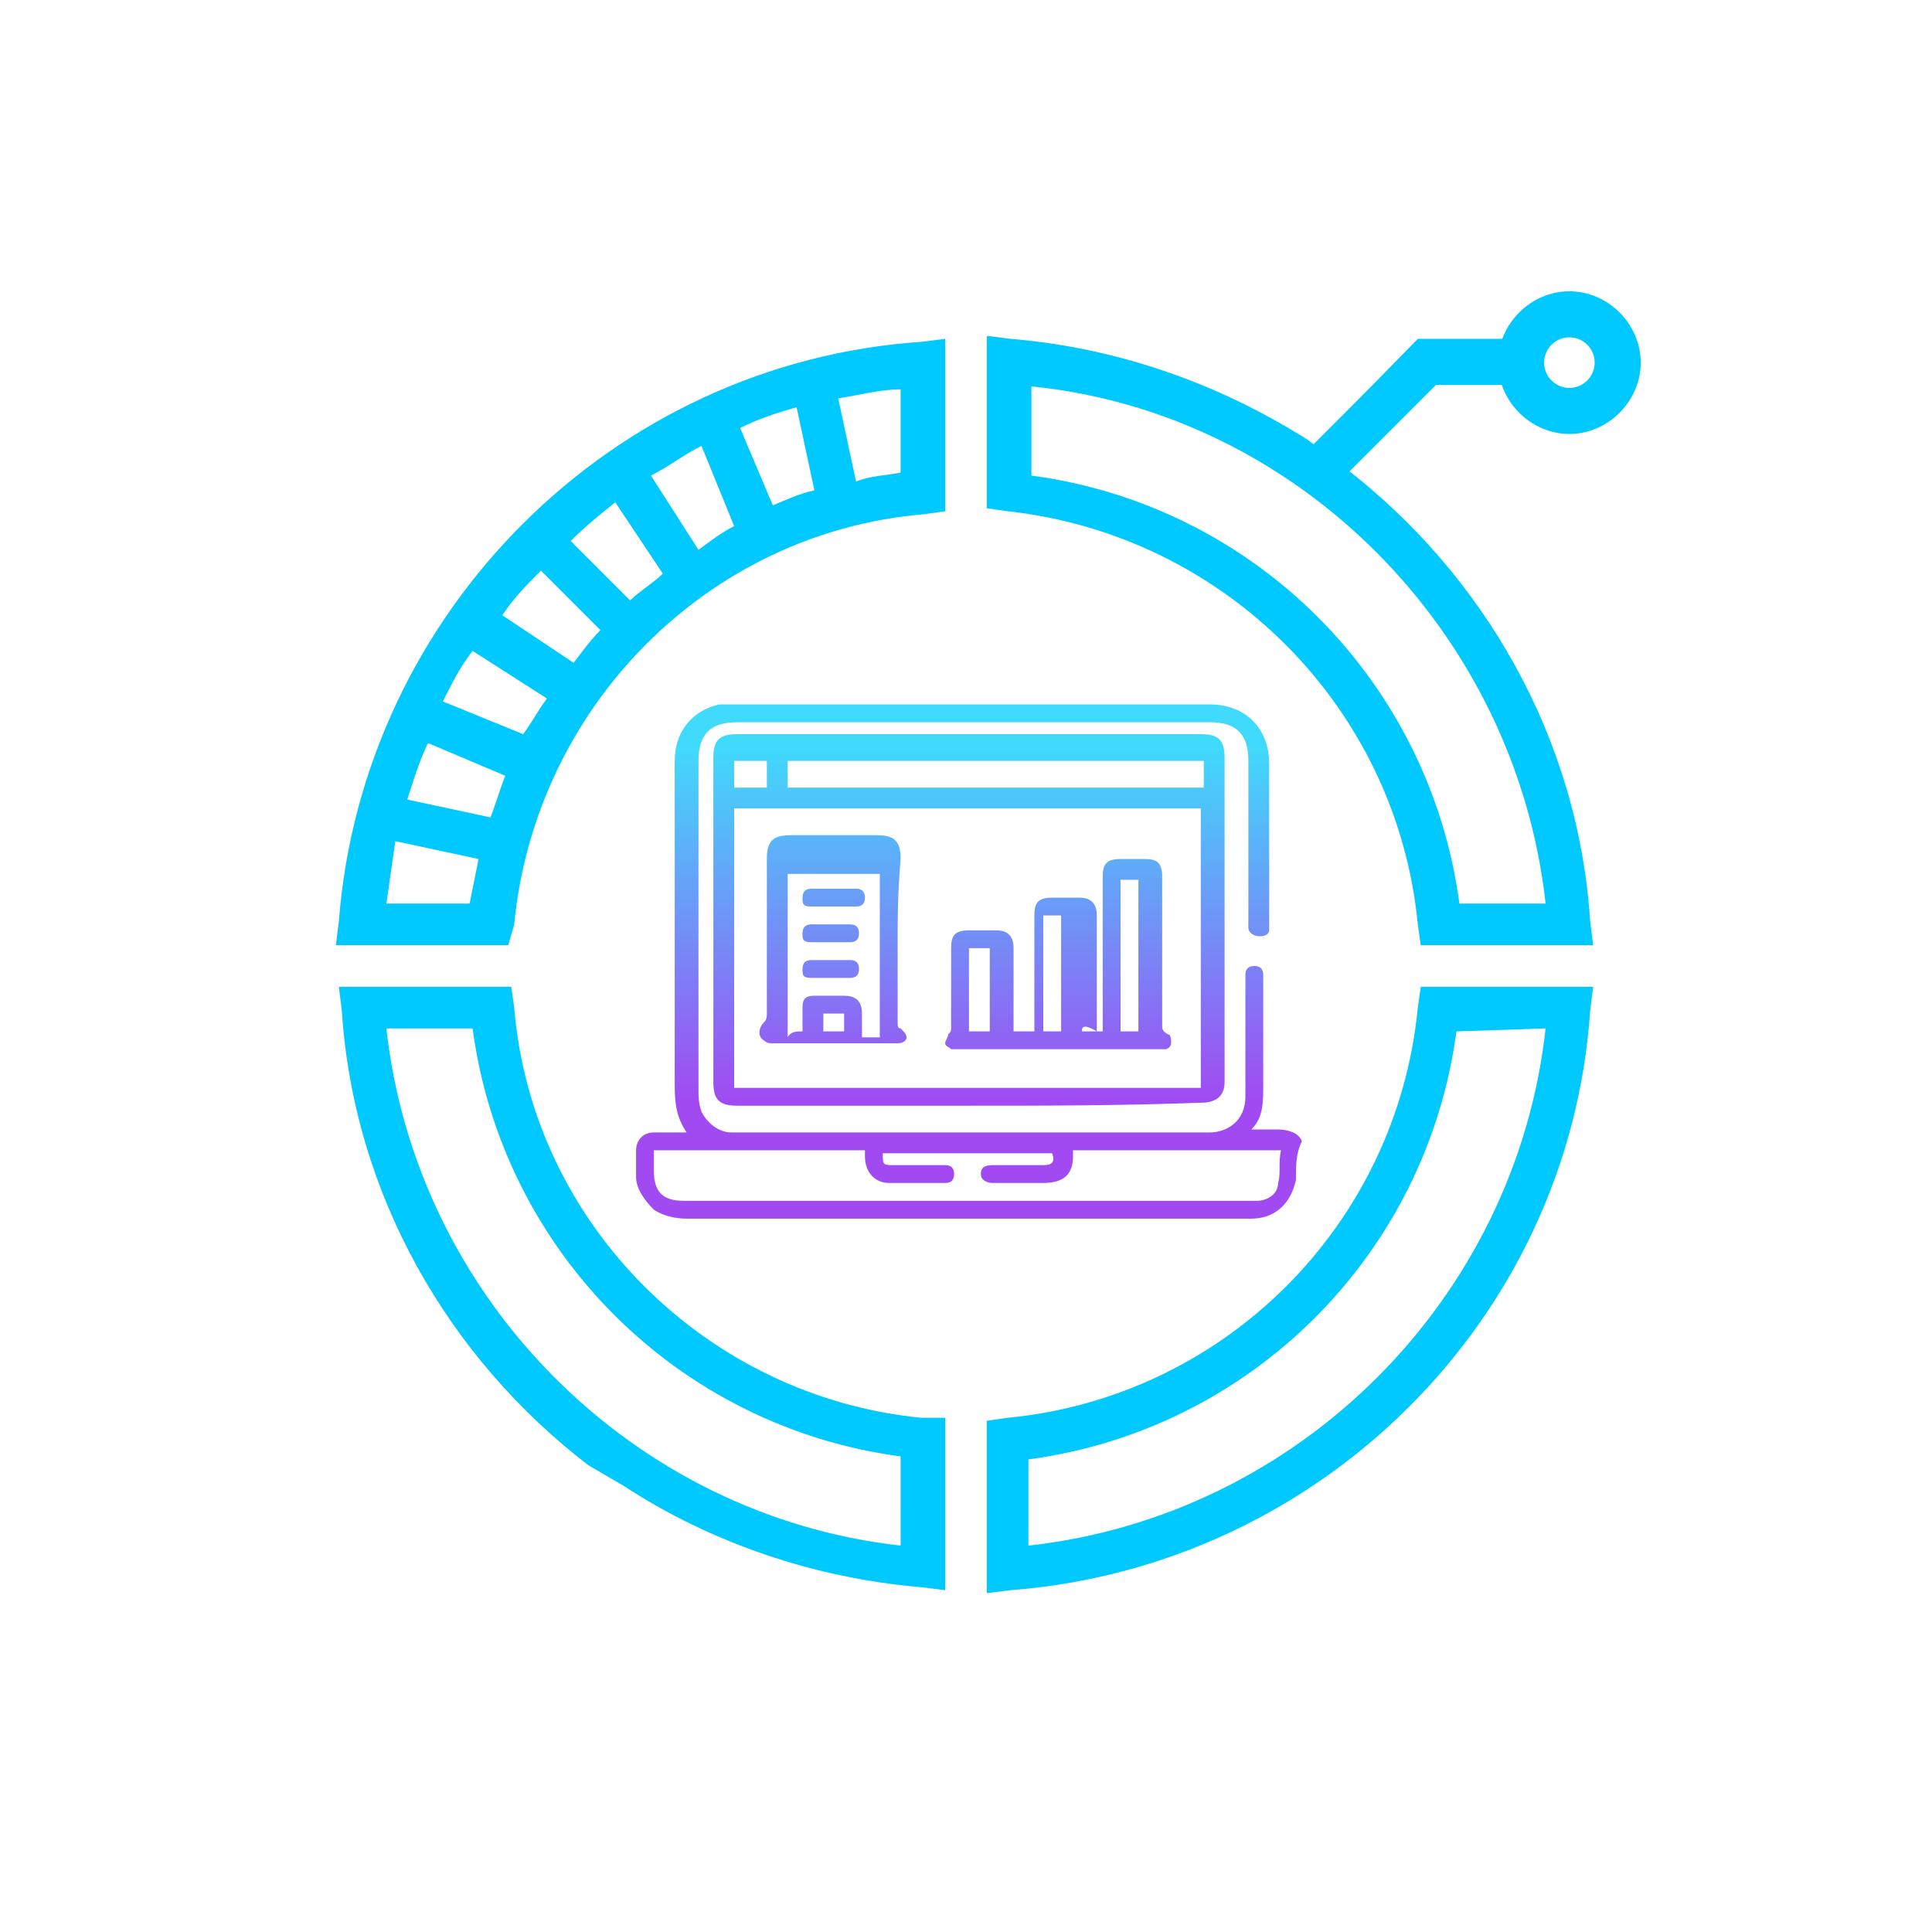
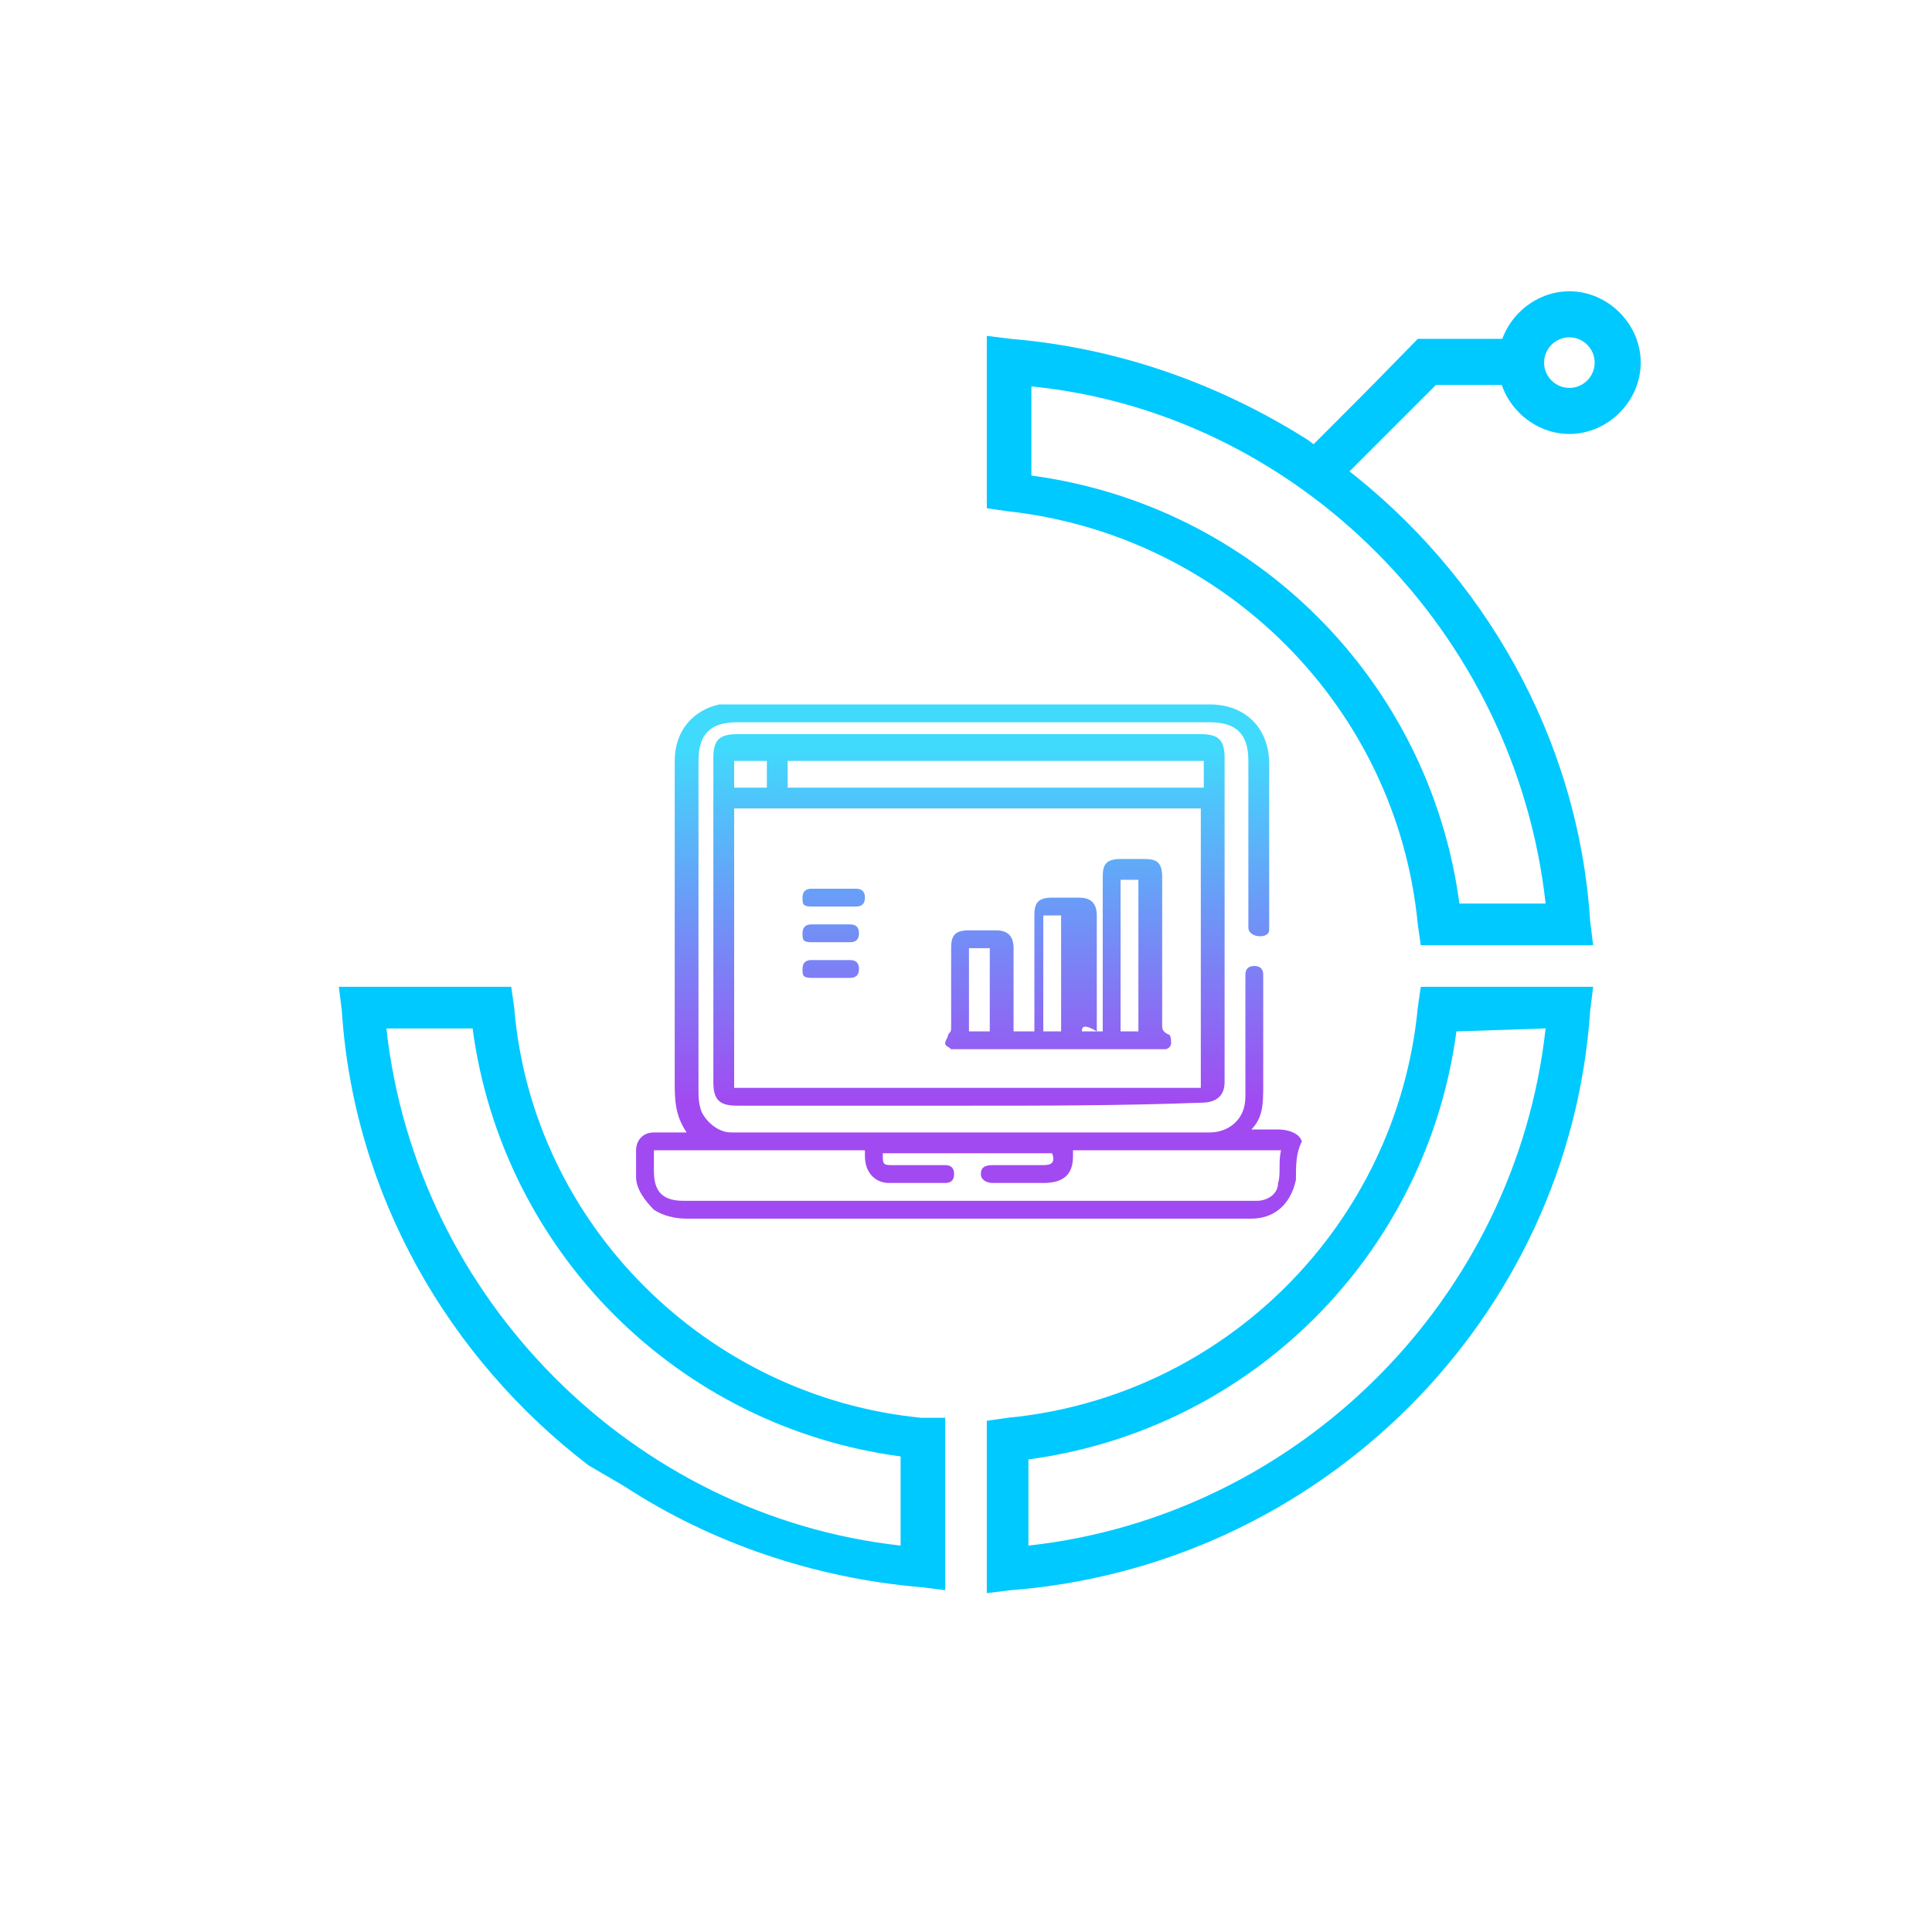
<svg xmlns="http://www.w3.org/2000/svg" version="1.1" id="Layer_1" x="0px" y="0px" viewBox="0 0 65 65" style="enable-background:new 0 0 65 65;" xml:space="preserve">
  <style type="text/css">
	.st0{display:none;}
	.st1{display:inline;}
	.st2{fill:#00C9FF;}
	.st3{display:inline;opacity:0.2;}
	.st4{fill:#A6EEFF;}
	.st5{opacity:0.3;fill:#00C9FF;enable-background:new    ;}
	.st6{opacity:0.8;fill:#00C9FF;enable-background:new    ;}
	.st7{opacity:0.6;fill:#00C9FF;enable-background:new    ;}
	.st8{display:inline;opacity:0.2;enable-background:new    ;}
	.st9{fill:url(#SVGID_1_);}
	.st10{fill:url(#SVGID_2_);}
	.st11{fill:url(#SVGID_3_);}
	.st12{fill:url(#SVGID_4_);}
	.st13{fill:url(#SVGID_5_);}
	.st14{fill:url(#SVGID_6_);}
	.st15{fill:url(#SVGID_7_);}
	.st16{fill:#00C9FF;enable-background:new    ;}
	.st17{fill:none;}
	.st18{fill:none;stroke:#00C9FF;stroke-width:1.5;stroke-miterlimit:10;}
</style>
  <g class="st0">
    <g class="st1">
      <path class="st2" d="M43.6,39.7C43.6,39.7,43.6,39.8,43.6,39.7c-0.2,0.9-0.8,1.3-1.5,1.3c-0.9,0-1.9,0-2.8,0c-5.4,0-10.9,0-16.2,0    c-0.4,0-0.8-0.1-1.1-0.3c-0.3-0.3-0.6-0.7-0.6-1.1c0-0.3,0-0.7,0-0.9c0-0.3,0.2-0.6,0.6-0.6s0.7,0,1.1,0c-0.4-0.6-0.4-1.1-0.4-1.8    c0-3.5,0-7.1,0-10.7c0-1,0.6-1.7,1.5-1.9c0.2,0,0.3,0,0.6,0c5.3,0,10.5,0,15.9,0c1.2,0,2,0.8,2,2c0,1.8,0,3.7,0,5.4    c0,0.1,0,0.1,0,0.2s-0.1,0.2-0.3,0.2S42,31.4,42,31.2c0-0.1,0-0.1,0-0.2c0-1.8,0-3.5,0-5.4c0-0.9-0.4-1.3-1.3-1.3    c-5.3,0-10.5,0-15.9,0c-0.9,0-1.3,0.4-1.3,1.3c0,3.7,0,7.4,0,11.1c0,0.2,0,0.4,0.1,0.7c0.2,0.4,0.6,0.7,1,0.7c5.3,0,10.7,0,16.1,0    c0.6,0,1.2-0.4,1.2-1.2c0-1.3,0-2.6,0-3.9c0-0.1,0-0.1,0-0.2c0-0.2,0.1-0.3,0.3-0.3s0.3,0.1,0.3,0.3c0,0.1,0,0.1,0,0.2    c0,1.2,0,2.4,0,3.5c0,0.6,0,1.1-0.4,1.5c0.3,0,0.7,0,0.9,0c0.3,0,0.7,0.1,0.8,0.4C43.6,38.8,43.6,39.2,43.6,39.7z M22,38.7    c0,0.2,0,0.4,0,0.7c0,0.7,0.3,1,1,1c6.3,0,12.6,0,19,0c0.1,0,0.2,0,0.3,0c0.3,0,0.7-0.2,0.7-0.6c0.1-0.3,0-0.7,0.1-1.1    c-2.4,0-4.6,0-7,0c0,0.1,0,0.1,0,0.2c0,0.6-0.3,0.9-1,0.9c-0.6,0-1.1,0-1.7,0c-0.2,0-0.4-0.1-0.4-0.3s0.1-0.3,0.4-0.3    c0.6,0,1.1,0,1.7,0c0.3,0,0.4-0.1,0.3-0.4c-1.9,0-3.7,0-5.7,0c0,0.4,0,0.4,0.4,0.4c0.6,0,1.1,0,1.7,0c0.2,0,0.3,0.1,0.3,0.3    s-0.1,0.3-0.3,0.3c-0.7,0-1.2,0-1.9,0c-0.4,0-0.8-0.3-0.8-0.9c0-0.1,0-0.2,0-0.2C26.7,38.7,24.4,38.7,22,38.7z" />
      <path class="st2" d="M32.6,37.2c-2.6,0-5.2,0-7.8,0c-0.6,0-0.8-0.2-0.8-0.8c0-3.7,0-7.3,0-10.9c0-0.6,0.2-0.8,0.8-0.8    c5.2,0,10.4,0,15.6,0c0.6,0,0.8,0.2,0.8,0.8c0,3.7,0,7.3,0,10.9c0,0.4-0.2,0.7-0.8,0.7C37.7,37.2,35.1,37.2,32.6,37.2z M24.7,27.2    c0,3.1,0,6.3,0,9.4c5.2,0,10.4,0,15.7,0c0-3.1,0-6.3,0-9.4C35.1,27.2,29.9,27.2,24.7,27.2z M26.5,26.5c4.6,0,9.3,0,14,0    c0-0.3,0-0.7,0-0.9c-4.6,0-9.3,0-14,0C26.5,25.9,26.5,26.3,26.5,26.5z M24.7,26.5c0.3,0,0.8,0,1.1,0c0-0.3,0-0.7,0-0.9    c-0.3,0-0.8,0-1.1,0C24.7,25.9,24.7,26.3,24.7,26.5z" />
      <path class="st2" d="M36.4,34.7c0.2,0,0.4,0,0.7,0c0-0.1,0-0.2,0-0.2c0-1.7,0-3.3,0-5c0-0.4,0.1-0.6,0.6-0.6c0.2,0,0.6,0,0.8,0    c0.4,0,0.6,0.1,0.6,0.6c0,1.7,0,3.3,0,5c0,0.1,0,0.2,0.2,0.3c0.1,0,0.1,0.2,0.1,0.3s-0.1,0.2-0.2,0.2c0,0-0.1,0-0.2,0    c-2.2,0-4.6,0-6.8,0c-0.1,0-0.1,0-0.2,0c-0.1-0.1-0.2-0.1-0.2-0.2c0-0.1,0.1-0.2,0.1-0.3c0.1-0.1,0.1-0.1,0.1-0.3    c0-0.9,0-1.8,0-2.6c0-0.4,0.1-0.6,0.6-0.6c0.3,0,0.6,0,0.9,0s0.6,0.1,0.6,0.6c0,0.9,0,1.8,0,2.6c0,0.1,0,0.1,0,0.2    c0.2,0,0.4,0,0.7,0c0-0.1,0-0.2,0-0.2c0-1.2,0-2.4,0-3.7c0-0.4,0.1-0.6,0.6-0.6c0.3,0,0.6,0,0.9,0s0.6,0.1,0.6,0.6    c0,1.3,0,2.6,0,3.9C36.4,34.4,36.4,34.6,36.4,34.7z M37.7,29.6c0,1.7,0,3.5,0,5.1c0.2,0,0.4,0,0.6,0c0-1.7,0-3.5,0-5.1    C38.1,29.6,37.9,29.6,37.7,29.6z M35.1,30.8c0,1.3,0,2.6,0,3.9c0.2,0,0.4,0,0.6,0c0-1.3,0-2.6,0-3.9    C35.5,30.8,35.3,30.8,35.1,30.8z M32.6,31.9c0,0.9,0,1.8,0,2.8c0.2,0,0.4,0,0.7,0c0-0.9,0-1.8,0-2.8    C32.9,31.9,32.8,31.9,32.6,31.9z" />
      <path class="st2" d="M30.2,31.8c0,0.9,0,1.8,0,2.6c0,0.1,0,0.2,0.1,0.2c0.1,0.1,0.2,0.2,0.2,0.3s-0.1,0.2-0.3,0.2h-0.1    c-1.3,0-2.8,0-4.1,0c-0.1,0-0.2,0-0.3-0.1c-0.2-0.1-0.2-0.4,0-0.6c0.1-0.1,0.1-0.2,0.1-0.3c0-1.8,0-3.5,0-5.2    c0-0.6,0.2-0.8,0.8-0.8c1,0,1.9,0,2.9,0c0.6,0,0.8,0.2,0.8,0.8C30.2,30.1,30.2,30.9,30.2,31.8z M27,34.7c0-0.2,0-0.6,0-0.8    c0-0.3,0.1-0.4,0.4-0.4s0.7,0,1,0s0.6,0.1,0.6,0.6c0,0.2,0,0.4,0,0.8c0.2,0,0.3,0,0.6,0c0-1.9,0-3.7,0-5.5c-1,0-2,0-3.1,0    c0,1.9,0,3.7,0,5.5C26.6,34.7,26.8,34.7,27,34.7z M27.7,34.7c0.2,0,0.4,0,0.7,0c0-0.2,0-0.3,0-0.6c-0.2,0-0.4,0-0.7,0    C27.7,34.2,27.7,34.4,27.7,34.7z" />
      <path class="st2" d="M28,31.7c-0.2,0-0.4,0-0.7,0c-0.3,0-0.3-0.1-0.3-0.3s0.1-0.3,0.3-0.3c0.4,0,0.9,0,1.3,0    c0.2,0,0.3,0.1,0.3,0.3s-0.1,0.3-0.3,0.3S28.3,31.7,28,31.7z" />
      <path class="st2" d="M28,30.5c-0.2,0-0.4,0-0.7,0c-0.3,0-0.3-0.1-0.3-0.3s0.1-0.3,0.3-0.3c0.4,0,0.9,0,1.5,0    c0.2,0,0.3,0.1,0.3,0.3s-0.1,0.3-0.3,0.3C28.5,30.5,28.3,30.5,28,30.5L28,30.5z" />
      <path class="st2" d="M28,32.9c-0.2,0-0.4,0-0.7,0c-0.3,0-0.3-0.1-0.3-0.3s0.1-0.3,0.3-0.3c0.4,0,0.9,0,1.3,0    c0.2,0,0.3,0.1,0.3,0.3s-0.1,0.3-0.3,0.3S28.3,32.9,28,32.9z" />
    </g>
    <g class="st3">
      <path class="st4" d="M43.1,39.3C43.1,39.3,43.1,39.4,43.1,39.3c-0.2,0.8-0.8,1.2-1.5,1.2c-0.8,0-1.8,0-2.6,0c-5.1,0-10.3,0-15.4,0    c-0.4,0-0.8-0.1-1-0.3c-0.3-0.3-0.6-0.6-0.6-1c0-0.3,0-0.6,0-0.8c0-0.3,0.2-0.6,0.6-0.6s0.6,0,1,0c-0.4-0.6-0.4-1-0.4-1.7    c0-3.4,0-6.7,0-10.2c0-1,0.6-1.6,1.4-1.8c0.2,0,0.3,0,0.6,0c5.1,0,10,0,15,0c1.2,0,1.9,0.8,1.9,1.9c0,1.7,0,3.5,0,5.1    c0,0.1,0,0.1,0,0.2s-0.1,0.2-0.3,0.2s-0.3-0.1-0.3-0.3c0-0.1,0-0.1,0-0.2c0-1.7,0-3.4,0-5.1c0-0.8-0.4-1.2-1.2-1.2    c-5.1,0-10,0-15,0c-0.8,0-1.2,0.4-1.2,1.2c0,3.5,0,7.1,0,10.5c0,0.2,0,0.4,0.1,0.6c0.2,0.4,0.6,0.6,1,0.6c5.1,0,10.2,0,15.2,0    c0.6,0,1.2-0.4,1.2-1.2c0-1.2,0-2.4,0-3.7c0-0.1,0-0.1,0-0.2c0-0.2,0.1-0.3,0.3-0.3s0.3,0.1,0.3,0.3c0,0.1,0,0.1,0,0.2    c0,1.2,0,2.2,0,3.4c0,0.6,0,1-0.4,1.5c0.3,0,0.6,0,0.8,0c0.3,0,0.6,0.1,0.8,0.4C43.1,38.5,43.1,38.9,43.1,39.3z M22.6,38.4    c0,0.2,0,0.4,0,0.6c0,0.6,0.3,1,1,1c6,0,12,0,18,0c0.1,0,0.2,0,0.3,0c0.3,0,0.6-0.2,0.6-0.6c0.1-0.3,0-0.6,0.1-1    c-2.2,0-4.4,0-6.6,0c0,0.1,0,0.1,0,0.2c0,0.6-0.3,0.8-1,0.8c-0.6,0-1,0-1.6,0c-0.2,0-0.4-0.1-0.4-0.3s0.1-0.3,0.4-0.3    c0.6,0,1,0,1.6,0c0.3,0,0.4-0.1,0.3-0.4c-1.8,0-3.6,0-5.4,0c0,0.4,0,0.4,0.4,0.4c0.6,0,1,0,1.6,0c0.2,0,0.3,0.1,0.3,0.3    s-0.1,0.3-0.3,0.3c-0.6,0-1.2,0-1.8,0c-0.4,0-0.8-0.3-0.8-0.8c0-0.1,0-0.2,0-0.2C26.9,38.4,24.8,38.4,22.6,38.4z" />
      <path class="st4" d="M32.6,37c-2.4,0-4.9,0-7.3,0c-0.6,0-0.8-0.2-0.8-0.8c0-3.5,0-6.9,0-10.3c0-0.6,0.2-0.8,0.8-0.8    c4.9,0,9.9,0,14.8,0c0.6,0,0.8,0.2,0.8,0.8c0,3.5,0,6.9,0,10.3c0,0.4-0.2,0.6-0.8,0.6C37.5,37,35,37,32.6,37z M25.1,27.5    c0,3,0,6,0,8.9c4.9,0,9.9,0,15,0c0-3,0-6,0-8.9C35,27.5,30.1,27.5,25.1,27.5z M26.7,26.8c4.4,0,8.9,0,13.3,0c0-0.3,0-0.6,0-0.8    c-4.4,0-8.9,0-13.3,0C26.7,26.3,26.7,26.5,26.7,26.8z M25.1,26.8c0.3,0,0.8,0,1,0c0-0.3,0-0.6,0-0.8c-0.3,0-0.8,0-1,0    C25.1,26.3,25.1,26.5,25.1,26.8z" />
      <path class="st4" d="M36.2,34.6c0.2,0,0.4,0,0.6,0c0-0.1,0-0.2,0-0.2c0-1.6,0-3.2,0-4.7c0-0.4,0.1-0.6,0.6-0.6c0.2,0,0.6,0,0.8,0    c0.4,0,0.6,0.1,0.6,0.6c0,1.6,0,3.2,0,4.7c0,0.1,0,0.2,0.2,0.3c0.1,0,0.1,0.2,0.1,0.3s-0.1,0.2-0.2,0.2c0,0-0.1,0-0.2,0    c-2.1,0-4.3,0-6.4,0c-0.1,0-0.1,0-0.2,0c-0.1-0.1-0.2-0.1-0.2-0.2c0-0.1,0.1-0.2,0.1-0.3c0.1-0.1,0.1-0.1,0.1-0.3    c0-0.8,0-1.7,0-2.5c0-0.4,0.1-0.6,0.6-0.6c0.3,0,0.6,0,0.8,0s0.6,0.1,0.6,0.6c0,0.8,0,1.7,0,2.5c0,0.1,0,0.1,0,0.2    c0.2,0,0.4,0,0.6,0c0-0.1,0-0.2,0-0.2c0-1.2,0-2.3,0-3.6c0-0.4,0.1-0.6,0.6-0.6c0.3,0,0.6,0,0.8,0s0.6,0.1,0.6,0.6    c0,1.2,0,2.4,0,3.7C36.2,34.4,36.2,34.4,36.2,34.6z M37.5,29.7c0,1.6,0,3.3,0,4.8c0.2,0,0.4,0,0.6,0c0-1.6,0-3.3,0-4.8    C37.8,29.7,37.6,29.7,37.5,29.7z M35,30.9c0,1.2,0,2.5,0,3.7c0.2,0,0.4,0,0.6,0c0-1.2,0-2.5,0-3.7C35.4,30.9,35.2,30.9,35,30.9z     M32.6,31.9c0,0.8,0,1.7,0,2.6c0.2,0,0.4,0,0.6,0c0-0.8,0-1.7,0-2.6C32.9,31.9,32.8,31.9,32.6,31.9z" />
      <path class="st4" d="M30.3,31.8c0,0.8,0,1.7,0,2.5c0,0.1,0,0.2,0.1,0.2c0.1,0.1,0.2,0.2,0.2,0.3S30.5,35,30.3,35h-0.1    c-1.2,0-2.6,0-3.9,0c-0.1,0-0.2,0-0.3-0.1c-0.2-0.1-0.2-0.4,0-0.6c0.1-0.1,0.1-0.2,0.1-0.3c0-1.7,0-3.3,0-4.9    c0-0.6,0.2-0.8,0.8-0.8c1,0,1.8,0,2.8,0c0.6,0,0.8,0.2,0.8,0.8C30.3,30.3,30.3,31,30.3,31.8z M27.3,34.6c0-0.2,0-0.6,0-0.8    c0-0.3,0.1-0.4,0.4-0.4s0.6,0,1,0c0.3,0,0.6,0.1,0.6,0.6c0,0.2,0,0.4,0,0.8c0.2,0,0.3,0,0.6,0c0-1.8,0-3.5,0-5.3c-1,0-1.9,0-3,0    c0,1.8,0,3.5,0,5.3C26.9,34.6,27.1,34.6,27.3,34.6z M27.9,34.6c0.2,0,0.4,0,0.6,0c0-0.2,0-0.3,0-0.6c-0.2,0-0.4,0-0.6,0    C27.9,34.2,27.9,34.4,27.9,34.6z" />
      <path class="st4" d="M28.3,31.7c-0.2,0-0.4,0-0.6,0s-0.3-0.1-0.3-0.3s0.1-0.3,0.3-0.3c0.4,0,0.8,0,1.2,0c0.2,0,0.3,0.1,0.3,0.3    s-0.1,0.3-0.3,0.3S28.5,31.7,28.3,31.7z" />
      <path class="st4" d="M28.3,30.6c-0.2,0-0.4,0-0.6,0s-0.3-0.1-0.3-0.3s0.1-0.3,0.3-0.3c0.4,0,0.8,0,1.4,0c0.2,0,0.3,0.1,0.3,0.3    s-0.1,0.3-0.3,0.3C28.7,30.6,28.5,30.6,28.3,30.6L28.3,30.6z" />
-       <path class="st4" d="M28.3,32.9c-0.2,0-0.4,0-0.6,0s-0.3-0.1-0.3-0.3s0.1-0.3,0.3-0.3c0.4,0,0.8,0,1.2,0c0.2,0,0.3,0.1,0.3,0.3    s-0.1,0.3-0.3,0.3S28.5,32.9,28.3,32.9z" />
    </g>
    <g class="st1">
      <path class="st5" d="M17.3,31.1c0.7-7.3,6.5-13.2,13.8-13.8l0.7-0.1v-5.8L31,11.5C20.6,12.2,12.2,20.6,11.4,31l-0.1,0.8h5.8    L17.3,31.1z M24.7,17.7c-0.4,0.2-0.8,0.5-1.2,0.8L21.9,16c0.6-0.3,1.1-0.7,1.7-1L24.7,17.7z M24.9,14.4c0.6-0.3,1.2-0.5,1.9-0.7    l0.6,2.8c-0.5,0.1-0.9,0.3-1.4,0.5L24.9,14.4z M22.3,19.3c-0.3,0.3-0.8,0.6-1.1,0.9l-2-2c0.5-0.5,1-0.9,1.5-1.3L22.3,19.3z     M20.2,21.2c-0.3,0.3-0.6,0.7-0.9,1.1l-2.4-1.6c0.4-0.6,0.8-1,1.3-1.5L20.2,21.2z M18.4,23.5c-0.3,0.4-0.5,0.8-0.8,1.2l-2.7-1.1    c0.3-0.6,0.6-1.2,1-1.7L18.4,23.5z M17,26.1c-0.2,0.5-0.3,0.9-0.5,1.4l-2.8-0.6c0.2-0.6,0.4-1.3,0.7-1.9L17,26.1z M30.3,15.9    c-0.5,0.1-1,0.1-1.5,0.3l-0.6-2.8c0.7-0.1,1.4-0.3,2.1-0.3V15.9z M13,30.4c0.1-0.7,0.2-1.4,0.3-2.1l2.8,0.6    c-0.1,0.5-0.2,1-0.3,1.5H13z" />
      <path class="st6" d="M47.7,33.9C47,41.2,41.2,47,33.9,47.7l-0.7,0.1v5.8l0.8-0.1c10.4-0.8,18.8-9.1,19.5-19.5l0.1-0.8h-5.8    L47.7,33.9L47.7,33.9z M52,34.6C51,43.7,43.7,51,34.6,52v-2.9c7.5-1,13.4-6.9,14.4-14.4L52,34.6L52,34.6z" />
      <path class="st7" d="M17.3,33.9l-0.1-0.7h-5.8l0.1,0.8c0.4,6.2,3.6,11.7,8.3,15.3L17,52.1h-2.8c-0.3-0.8-1.1-1.5-2.1-1.5    c-1.2,0-2.1,1-2.1,2.1s1,2.2,2.2,2.2c1,0,1.7-0.6,2.1-1.5h3.3L21,50c2.9,1.9,6.4,3.1,10,3.4l0.8,0.1v-5.8l-0.8,0    C23.8,47,17.9,41.2,17.3,33.9L17.3,33.9z M12.1,53.5c-0.4,0-0.7-0.3-0.7-0.7s0.3-0.7,0.7-0.7c0.3,0,0.7,0.3,0.7,0.7    S12.5,53.5,12.1,53.5z M30.3,52c-9-1-16.3-8.3-17.3-17.4h2.9c1,7.5,6.9,13.4,14.4,14.4V52L30.3,52z" />
      <path class="st2" d="M50.8,12.9c0.3,0.8,1.1,1.5,2.1,1.5c1.2,0,2.1-1,2.1-2.1S54,10,52.8,10c-1,0-1.7,0.6-2.1,1.5h-3.3L44,14.8    c-3-1.9-6.4-3.1-10-3.4l-0.8-0.1v5.8l0.7,0.1C41.2,18,47,23.8,47.7,31.1l0.1,0.7h5.8L53.5,31c-0.4-6.2-3.6-11.7-8.3-15.3l2.8-2.8    H50.8z M52.8,11.5c0.4,0,0.7,0.3,0.7,0.7c0,0.3-0.3,0.7-0.7,0.7s-0.7-0.3-0.7-0.7S52.4,11.5,52.8,11.5z M52,30.4h-2.9    c-1-7.5-6.9-13.4-14.4-14.4v-3C43.7,13.9,51,21.3,52,30.4z" />
    </g>
    <g class="st8">
      <path class="st4" d="M17.9,31.2c0.6-7.1,6.2-12.7,13.3-13.3l0.6-0.1v-5.6L31,12.3C21.1,13,13,21.1,12.3,31l-0.1,0.8h5.6L17.9,31.2    z M25,18.3c-0.4,0.2-0.8,0.4-1.2,0.7l-1.5-2.3c0.6-0.3,1.1-0.7,1.7-1L25,18.3z M25.2,15.1c0.6-0.3,1.2-0.5,1.9-0.7l0.6,2.8    c-0.5,0.1-0.9,0.3-1.3,0.5L25.2,15.1z M22.7,19.8c-0.3,0.3-0.7,0.6-1,0.9l-1.9-1.9c0.5-0.4,1-0.8,1.5-1.2L22.7,19.8z M20.6,21.6    c-0.3,0.3-0.6,0.7-0.9,1l-2.3-1.5c0.4-0.5,0.8-1,1.2-1.5L20.6,21.6z M19,23.8c-0.3,0.4-0.5,0.8-0.7,1.2l-2.6-1    c0.3-0.6,0.6-1.1,1-1.7L19,23.8z M17.7,26.3c-0.2,0.4-0.3,0.9-0.5,1.3L14.4,27c0.2-0.6,0.4-1.2,0.7-1.9L17.7,26.3z M30.4,16.6    c-0.5,0.1-1,0.1-1.5,0.3l-0.6-2.7c0.6-0.1,1.3-0.3,2-0.3v2.7H30.4z M13.7,30.4c0.1-0.7,0.2-1.3,0.3-2l2.7,0.6    c-0.1,0.5-0.2,1-0.3,1.5h-2.7V30.4z" />
-       <path class="st4" d="M47.1,33.8c-0.6,7.1-6.2,12.7-13.3,13.3l-0.6,0.1v5.6l0.8-0.1C43.9,52,52,43.9,52.7,34l0.1-0.8h-5.6    L47.1,33.8z M51.2,34.6c-1,8.7-8,15.7-16.7,16.7v-2.8c7.2-1,12.9-6.6,13.8-13.8h2.9V34.6z" />
      <path class="st4" d="M17.9,33.8l-0.1-0.6h-5.6l0.1,0.8c0.4,6,3.5,11.2,8,14.7l-2.6,2.7H15c-0.3-0.8-1-1.4-1.9-1.4    c-1.2,0-2.1,1-2.1,2.1s1,2.1,2.1,2.1c0.9,0,1.7-0.6,1.9-1.4h3.2l3.3-3.3c2.8,1.9,6.1,3,9.6,3.3l0.8,0.1v-5.6l-0.6-0.1    C24.1,46.5,18.5,40.9,17.9,33.8L17.9,33.8z M13,52.7c-0.4,0-0.7-0.3-0.7-0.7s0.3-0.7,0.7-0.7c0.3,0,0.7,0.3,0.7,0.7    S13.4,52.7,13,52.7z M30.4,51.3c-8.7-1-15.7-8-16.7-16.7h2.8c1,7.2,6.6,12.9,13.8,13.8v2.9H30.4z" />
      <path class="st4" d="M50,13.7c0.3,0.8,1,1.4,1.9,1.4c1.2,0,2.1-1,2.1-2.1s-1-2.1-2.1-2.1c-0.9,0-1.7,0.6-1.9,1.4h-3.2l-3.3,3.3    c-2.8-1.9-6.1-3-9.6-3.3l-0.8-0.1v5.6l0.6,0.1c7.1,0.6,12.7,6.2,13.3,13.3l0.1,0.6h5.6l0-0.8c-0.4-6-3.5-11.2-8-14.7l2.6-2.7H50    V13.7z M52,12.3c0.4,0,0.7,0.3,0.7,0.7s-0.3,0.7-0.7,0.7c-0.3,0-0.7-0.3-0.7-0.7S51.6,12.3,52,12.3z M51.2,30.4h-2.8    c-1-7.2-6.6-12.9-13.8-13.8v-2.8C43.3,14.7,50.3,21.7,51.2,30.4z" />
    </g>
  </g>
  <g>
    <g>
      <linearGradient id="SVGID_1_" gradientUnits="userSpaceOnUse" x1="32.6" y1="25.14" x2="32.6" y2="37.078">
        <stop offset="0" style="stop-color:#40DAFC" />
        <stop offset="1" style="stop-color:#A14AF1" />
      </linearGradient>
      <path class="st9" d="M43.6,39.7C43.6,39.7,43.6,39.8,43.6,39.7c-0.2,0.9-0.8,1.3-1.5,1.3c-0.9,0-1.9,0-2.8,0c-5.4,0-10.9,0-16.2,0    c-0.4,0-0.8-0.1-1.1-0.3c-0.3-0.3-0.6-0.7-0.6-1.1c0-0.3,0-0.7,0-0.9c0-0.3,0.2-0.6,0.6-0.6s0.7,0,1.1,0c-0.4-0.6-0.4-1.1-0.4-1.8    c0-3.5,0-7.1,0-10.7c0-1,0.6-1.7,1.5-1.9c0.2,0,0.3,0,0.6,0c5.3,0,10.5,0,15.9,0c1.2,0,2,0.8,2,2c0,1.8,0,3.7,0,5.4    c0,0.1,0,0.1,0,0.2s-0.1,0.2-0.3,0.2S42,31.4,42,31.2c0-0.1,0-0.1,0-0.2c0-1.8,0-3.5,0-5.4c0-0.9-0.4-1.3-1.3-1.3    c-5.3,0-10.5,0-15.9,0c-0.9,0-1.3,0.4-1.3,1.3c0,3.7,0,7.4,0,11.1c0,0.2,0,0.4,0.1,0.7c0.2,0.4,0.6,0.7,1,0.7c5.3,0,10.7,0,16.1,0    c0.6,0,1.2-0.4,1.2-1.2c0-1.3,0-2.6,0-3.9c0-0.1,0-0.1,0-0.2c0-0.2,0.1-0.3,0.3-0.3s0.3,0.1,0.3,0.3c0,0.1,0,0.1,0,0.2    c0,1.2,0,2.4,0,3.5c0,0.6,0,1.1-0.4,1.5c0.3,0,0.7,0,0.9,0c0.3,0,0.7,0.1,0.8,0.4C43.6,38.8,43.6,39.2,43.6,39.7z M22,38.7    c0,0.2,0,0.4,0,0.7c0,0.7,0.3,1,1,1c6.3,0,12.6,0,19,0c0.1,0,0.2,0,0.3,0c0.3,0,0.7-0.2,0.7-0.6c0.1-0.3,0-0.7,0.1-1.1    c-2.4,0-4.6,0-7,0c0,0.1,0,0.1,0,0.2c0,0.6-0.3,0.9-1,0.9c-0.6,0-1.1,0-1.7,0c-0.2,0-0.4-0.1-0.4-0.3s0.1-0.3,0.4-0.3    c0.6,0,1.1,0,1.7,0c0.3,0,0.4-0.1,0.3-0.4c-1.9,0-3.7,0-5.7,0c0,0.4,0,0.4,0.4,0.4c0.6,0,1.1,0,1.7,0c0.2,0,0.3,0.1,0.3,0.3    s-0.1,0.3-0.3,0.3c-0.7,0-1.2,0-1.9,0c-0.4,0-0.8-0.3-0.8-0.9c0-0.1,0-0.2,0-0.2C26.7,38.7,24.4,38.7,22,38.7z" />
      <linearGradient id="SVGID_2_" gradientUnits="userSpaceOnUse" x1="32.6" y1="25.14" x2="32.6" y2="37.078">
        <stop offset="0" style="stop-color:#40DAFC" />
        <stop offset="1" style="stop-color:#A14AF1" />
      </linearGradient>
      <path class="st10" d="M32.6,37.2c-2.6,0-5.2,0-7.8,0c-0.6,0-0.8-0.2-0.8-0.8c0-3.7,0-7.3,0-10.9c0-0.6,0.2-0.8,0.8-0.8    c5.2,0,10.4,0,15.6,0c0.6,0,0.8,0.2,0.8,0.8c0,3.7,0,7.3,0,10.9c0,0.4-0.2,0.7-0.8,0.7C37.7,37.2,35.1,37.2,32.6,37.2z M24.7,27.2    c0,3.1,0,6.3,0,9.4c5.2,0,10.4,0,15.7,0c0-3.1,0-6.3,0-9.4C35.1,27.2,29.9,27.2,24.7,27.2z M26.5,26.5c4.6,0,9.3,0,14,0    c0-0.3,0-0.7,0-0.9c-4.6,0-9.3,0-14,0C26.5,25.9,26.5,26.3,26.5,26.5z M24.7,26.5c0.3,0,0.8,0,1.1,0c0-0.3,0-0.7,0-0.9    c-0.3,0-0.8,0-1.1,0C24.7,25.9,24.7,26.3,24.7,26.5z" />
      <linearGradient id="SVGID_3_" gradientUnits="userSpaceOnUse" x1="35.6" y1="25.14" x2="35.6" y2="37.078">
        <stop offset="0" style="stop-color:#40DAFC" />
        <stop offset="1" style="stop-color:#A14AF1" />
      </linearGradient>
      <path class="st11" d="M36.4,34.7c0.2,0,0.4,0,0.7,0c0-0.1,0-0.2,0-0.2c0-1.7,0-3.3,0-5c0-0.4,0.1-0.6,0.6-0.6c0.2,0,0.6,0,0.8,0    c0.4,0,0.6,0.1,0.6,0.6c0,1.7,0,3.3,0,5c0,0.1,0,0.2,0.2,0.3c0.1,0,0.1,0.2,0.1,0.3s-0.1,0.2-0.2,0.2c0,0-0.1,0-0.2,0    c-2.2,0-4.6,0-6.8,0c-0.1,0-0.1,0-0.2,0c-0.1-0.1-0.2-0.1-0.2-0.2c0-0.1,0.1-0.2,0.1-0.3c0.1-0.1,0.1-0.1,0.1-0.3    c0-0.9,0-1.8,0-2.6c0-0.4,0.1-0.6,0.6-0.6c0.3,0,0.6,0,0.9,0s0.6,0.1,0.6,0.6c0,0.9,0,1.8,0,2.6c0,0.1,0,0.1,0,0.2    c0.2,0,0.4,0,0.7,0c0-0.1,0-0.2,0-0.2c0-1.2,0-2.4,0-3.7c0-0.4,0.1-0.6,0.6-0.6c0.3,0,0.6,0,0.9,0s0.6,0.1,0.6,0.6    c0,1.3,0,2.6,0,3.9C36.4,34.4,36.4,34.6,36.4,34.7z M37.7,29.6c0,1.7,0,3.5,0,5.1c0.2,0,0.4,0,0.6,0c0-1.7,0-3.5,0-5.1    C38.1,29.6,37.9,29.6,37.7,29.6z M35.1,30.8c0,1.3,0,2.6,0,3.9c0.2,0,0.4,0,0.6,0c0-1.3,0-2.6,0-3.9    C35.5,30.8,35.3,30.8,35.1,30.8z M32.6,31.9c0,0.9,0,1.8,0,2.8c0.2,0,0.4,0,0.7,0c0-0.9,0-1.8,0-2.8    C32.9,31.9,32.8,31.9,32.6,31.9z" />
      <linearGradient id="SVGID_4_" gradientUnits="userSpaceOnUse" x1="28.025" y1="25.14" x2="28.025" y2="37.078">
        <stop offset="0" style="stop-color:#40DAFC" />
        <stop offset="1" style="stop-color:#A14AF1" />
      </linearGradient>
-       <path class="st12" d="M30.2,31.8c0,0.9,0,1.8,0,2.6c0,0.1,0,0.2,0.1,0.2c0.1,0.1,0.2,0.2,0.2,0.3s-0.1,0.2-0.3,0.2h-0.1    c-1.3,0-2.8,0-4.1,0c-0.1,0-0.2,0-0.3-0.1c-0.2-0.1-0.2-0.4,0-0.6c0.1-0.1,0.1-0.2,0.1-0.3c0-1.8,0-3.5,0-5.2    c0-0.6,0.2-0.8,0.8-0.8c1,0,1.9,0,2.9,0c0.6,0,0.8,0.2,0.8,0.8C30.2,30.1,30.2,30.9,30.2,31.8z M27,34.7c0-0.2,0-0.6,0-0.8    c0-0.3,0.1-0.4,0.4-0.4s0.7,0,1,0s0.6,0.1,0.6,0.6c0,0.2,0,0.4,0,0.8c0.2,0,0.3,0,0.6,0c0-1.9,0-3.7,0-5.5c-1,0-2,0-3.1,0    c0,1.9,0,3.7,0,5.5C26.6,34.7,26.8,34.7,27,34.7z M27.7,34.7c0.2,0,0.4,0,0.7,0c0-0.2,0-0.3,0-0.6c-0.2,0-0.4,0-0.7,0    C27.7,34.2,27.7,34.4,27.7,34.7z" />
      <linearGradient id="SVGID_5_" gradientUnits="userSpaceOnUse" x1="27.95" y1="25.14" x2="27.95" y2="37.078">
        <stop offset="0" style="stop-color:#40DAFC" />
        <stop offset="1" style="stop-color:#A14AF1" />
      </linearGradient>
      <path class="st13" d="M28,31.7c-0.2,0-0.4,0-0.7,0c-0.3,0-0.3-0.1-0.3-0.3s0.1-0.3,0.3-0.3c0.4,0,0.9,0,1.3,0    c0.2,0,0.3,0.1,0.3,0.3s-0.1,0.3-0.3,0.3S28.3,31.7,28,31.7z" />
      <linearGradient id="SVGID_6_" gradientUnits="userSpaceOnUse" x1="28.05" y1="25.14" x2="28.05" y2="37.078">
        <stop offset="0" style="stop-color:#40DAFC" />
        <stop offset="1" style="stop-color:#A14AF1" />
      </linearGradient>
      <path class="st14" d="M28,30.5c-0.2,0-0.4,0-0.7,0c-0.3,0-0.3-0.1-0.3-0.3s0.1-0.3,0.3-0.3c0.4,0,0.9,0,1.5,0    c0.2,0,0.3,0.1,0.3,0.3s-0.1,0.3-0.3,0.3C28.5,30.5,28.3,30.5,28,30.5L28,30.5z" />
      <linearGradient id="SVGID_7_" gradientUnits="userSpaceOnUse" x1="27.95" y1="25.14" x2="27.95" y2="37.078">
        <stop offset="0" style="stop-color:#40DAFC" />
        <stop offset="1" style="stop-color:#A14AF1" />
      </linearGradient>
      <path class="st15" d="M28,32.9c-0.2,0-0.4,0-0.7,0c-0.3,0-0.3-0.1-0.3-0.3s0.1-0.3,0.3-0.3c0.4,0,0.9,0,1.3,0    c0.2,0,0.3,0.1,0.3,0.3s-0.1,0.3-0.3,0.3S28.3,32.9,28,32.9z" />
    </g>
  </g>
-   <path class="st16" d="M17.3,31.1c0.7-7.3,6.5-13.2,13.8-13.8l0.7-0.1v-5.8L31,11.5C20.6,12.2,12.2,20.6,11.4,31l-0.1,0.8h5.8  L17.3,31.1z M24.7,17.7c-0.4,0.2-0.8,0.5-1.2,0.8L21.9,16c0.6-0.3,1.1-0.7,1.7-1L24.7,17.7z M24.9,14.4c0.6-0.3,1.2-0.5,1.9-0.7  l0.6,2.8c-0.5,0.1-0.9,0.3-1.4,0.5L24.9,14.4z M22.3,19.3c-0.3,0.3-0.8,0.6-1.1,0.9l-2-2c0.5-0.5,1-0.9,1.5-1.3L22.3,19.3z   M20.2,21.2c-0.3,0.3-0.6,0.7-0.9,1.1l-2.4-1.6c0.4-0.6,0.8-1,1.3-1.5L20.2,21.2z M18.4,23.5c-0.3,0.4-0.5,0.8-0.8,1.2l-2.7-1.1  c0.3-0.6,0.6-1.2,1-1.7L18.4,23.5z M17,26.1c-0.2,0.5-0.3,0.9-0.5,1.4l-2.8-0.6c0.2-0.6,0.4-1.3,0.7-1.9L17,26.1z M30.3,15.9  c-0.5,0.1-1,0.1-1.5,0.3l-0.6-2.8c0.7-0.1,1.4-0.3,2.1-0.3V15.9z M13,30.4c0.1-0.7,0.2-1.4,0.3-2.1l2.8,0.6c-0.1,0.5-0.2,1-0.3,1.5  H13z" />
  <path class="st16" d="M47.7,33.9C47,41.2,41.2,47,33.9,47.7l-0.7,0.1v5.8l0.8-0.1c10.4-0.8,18.8-9.1,19.5-19.5l0.1-0.8h-5.8  L47.7,33.9L47.7,33.9z M52,34.6C51,43.7,43.7,51,34.6,52v-2.9c7.5-1,13.4-6.9,14.4-14.4L52,34.6L52,34.6z" />
  <g>
    <path class="st17" d="M34.7,16c7.5,1,13.4,6.9,14.4,14.4H52c-1-9.1-8.3-16.5-17.3-17.4V16z" />
    <path class="st2" d="M34,11.4l-0.8-0.1v5.8l0.7,0.1C41.2,18,47,23.8,47.7,31.1l0.1,0.7h5.8L53.5,31c-0.4-6.2-3.6-11.7-8.3-15.3   L44,14.8C41,12.9,37.6,11.7,34,11.4z M52,30.4h-2.9c-1-7.5-6.9-13.4-14.4-14.4v-3C43.7,13.9,51,21.3,52,30.4z" />
  </g>
  <g>
    <path class="st17" d="M15.9,34.6H13C14,43.7,21.3,51,30.3,52v-3C22.8,48,16.9,42.1,15.9,34.6z" />
    <path class="st16" d="M31,47.7c-7.2-0.7-13.1-6.5-13.7-13.8l-0.1-0.7h-5.8l0.1,0.8c0.4,6.2,3.6,11.7,8.3,15.3L21,50   c2.9,1.9,6.4,3.1,10,3.4l0.8,0.1v-5.8H31z M30.3,52c-9-1-16.3-8.3-17.3-17.4h2.9c1,7.5,6.9,13.4,14.4,14.4V52z" />
  </g>
  <g>
    <polyline class="st18" points="44,16.2 48,12.2 51.2,12.2  " />
    <circle class="st18" cx="52.8" cy="12.2" r="1.6" />
  </g>
  <g>
    <polygon class="st2" points="44.5,16.7 43.5,15.7 47.7,11.4 51.2,11.4 51.2,12.9 48.3,12.9  " />
    <path class="st2" d="M52.8,14.6c-1.3,0-2.4-1.1-2.4-2.4s1.1-2.4,2.4-2.4c1.3,0,2.4,1.1,2.4,2.4S54.1,14.6,52.8,14.6z M52.8,11.3   c-0.5,0-0.9,0.4-0.9,0.9s0.4,0.9,0.9,0.9c0.5,0,0.9-0.4,0.9-0.9S53.3,11.3,52.8,11.3z" />
  </g>
</svg>